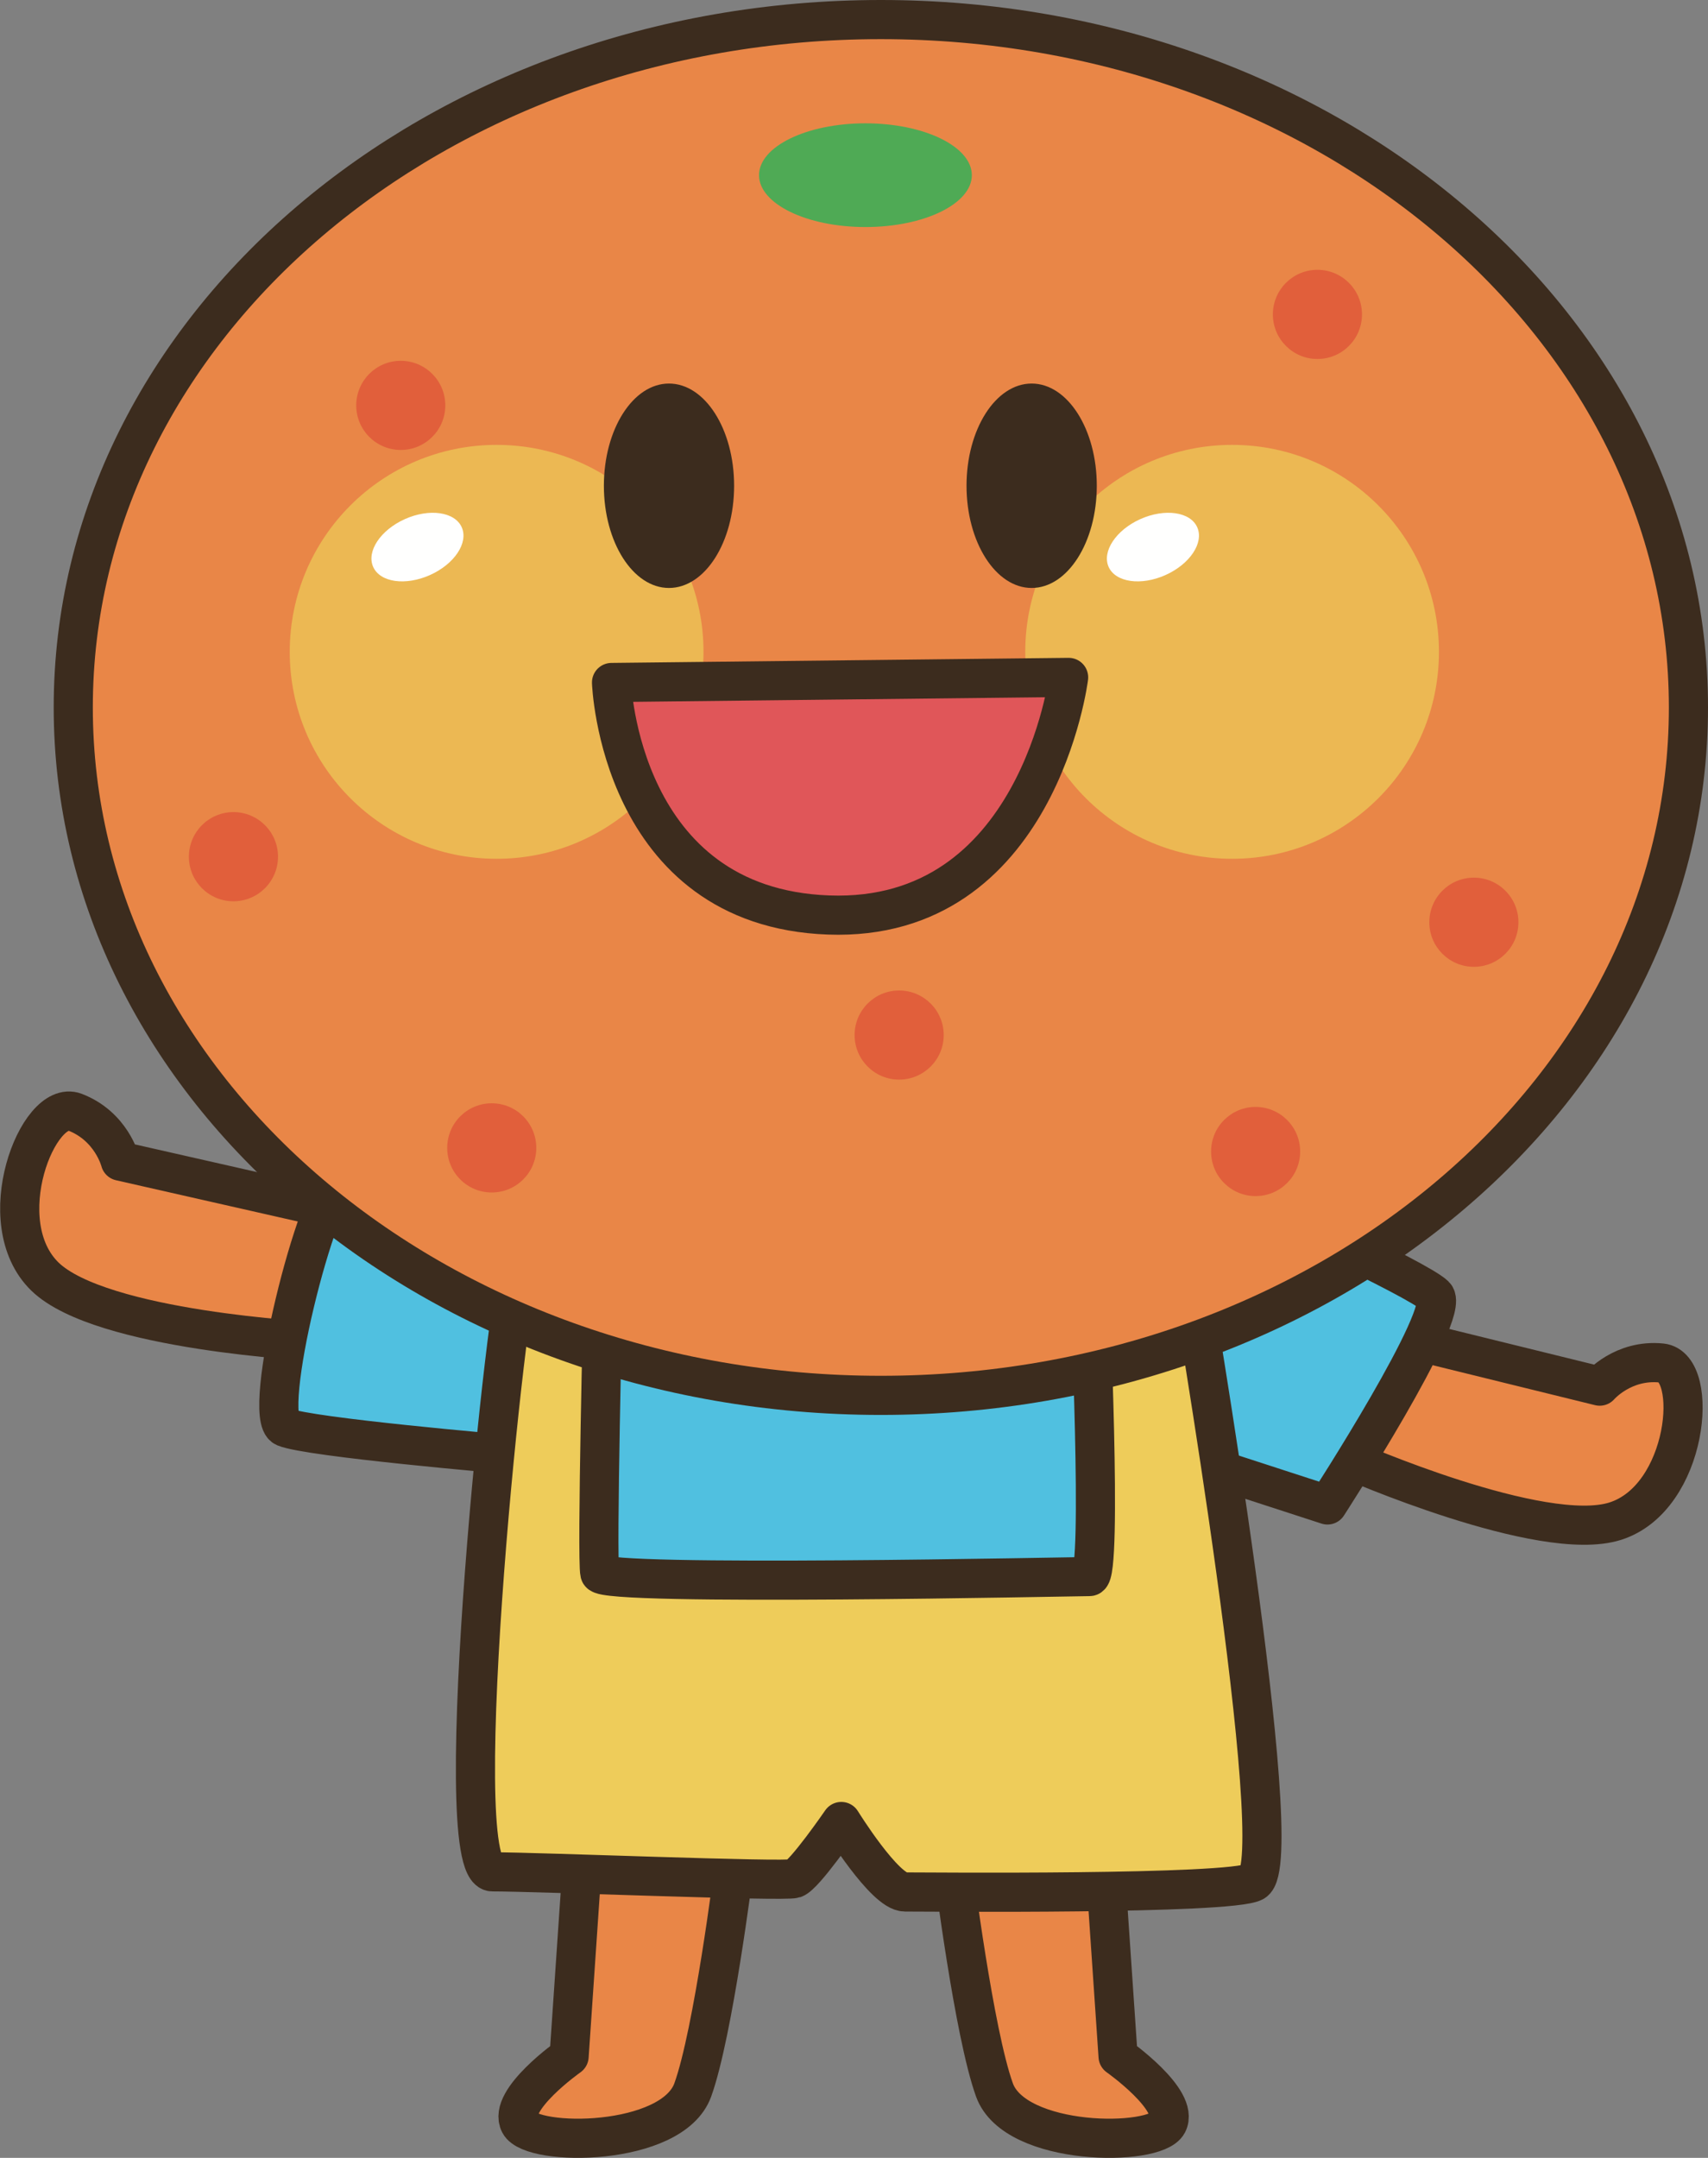
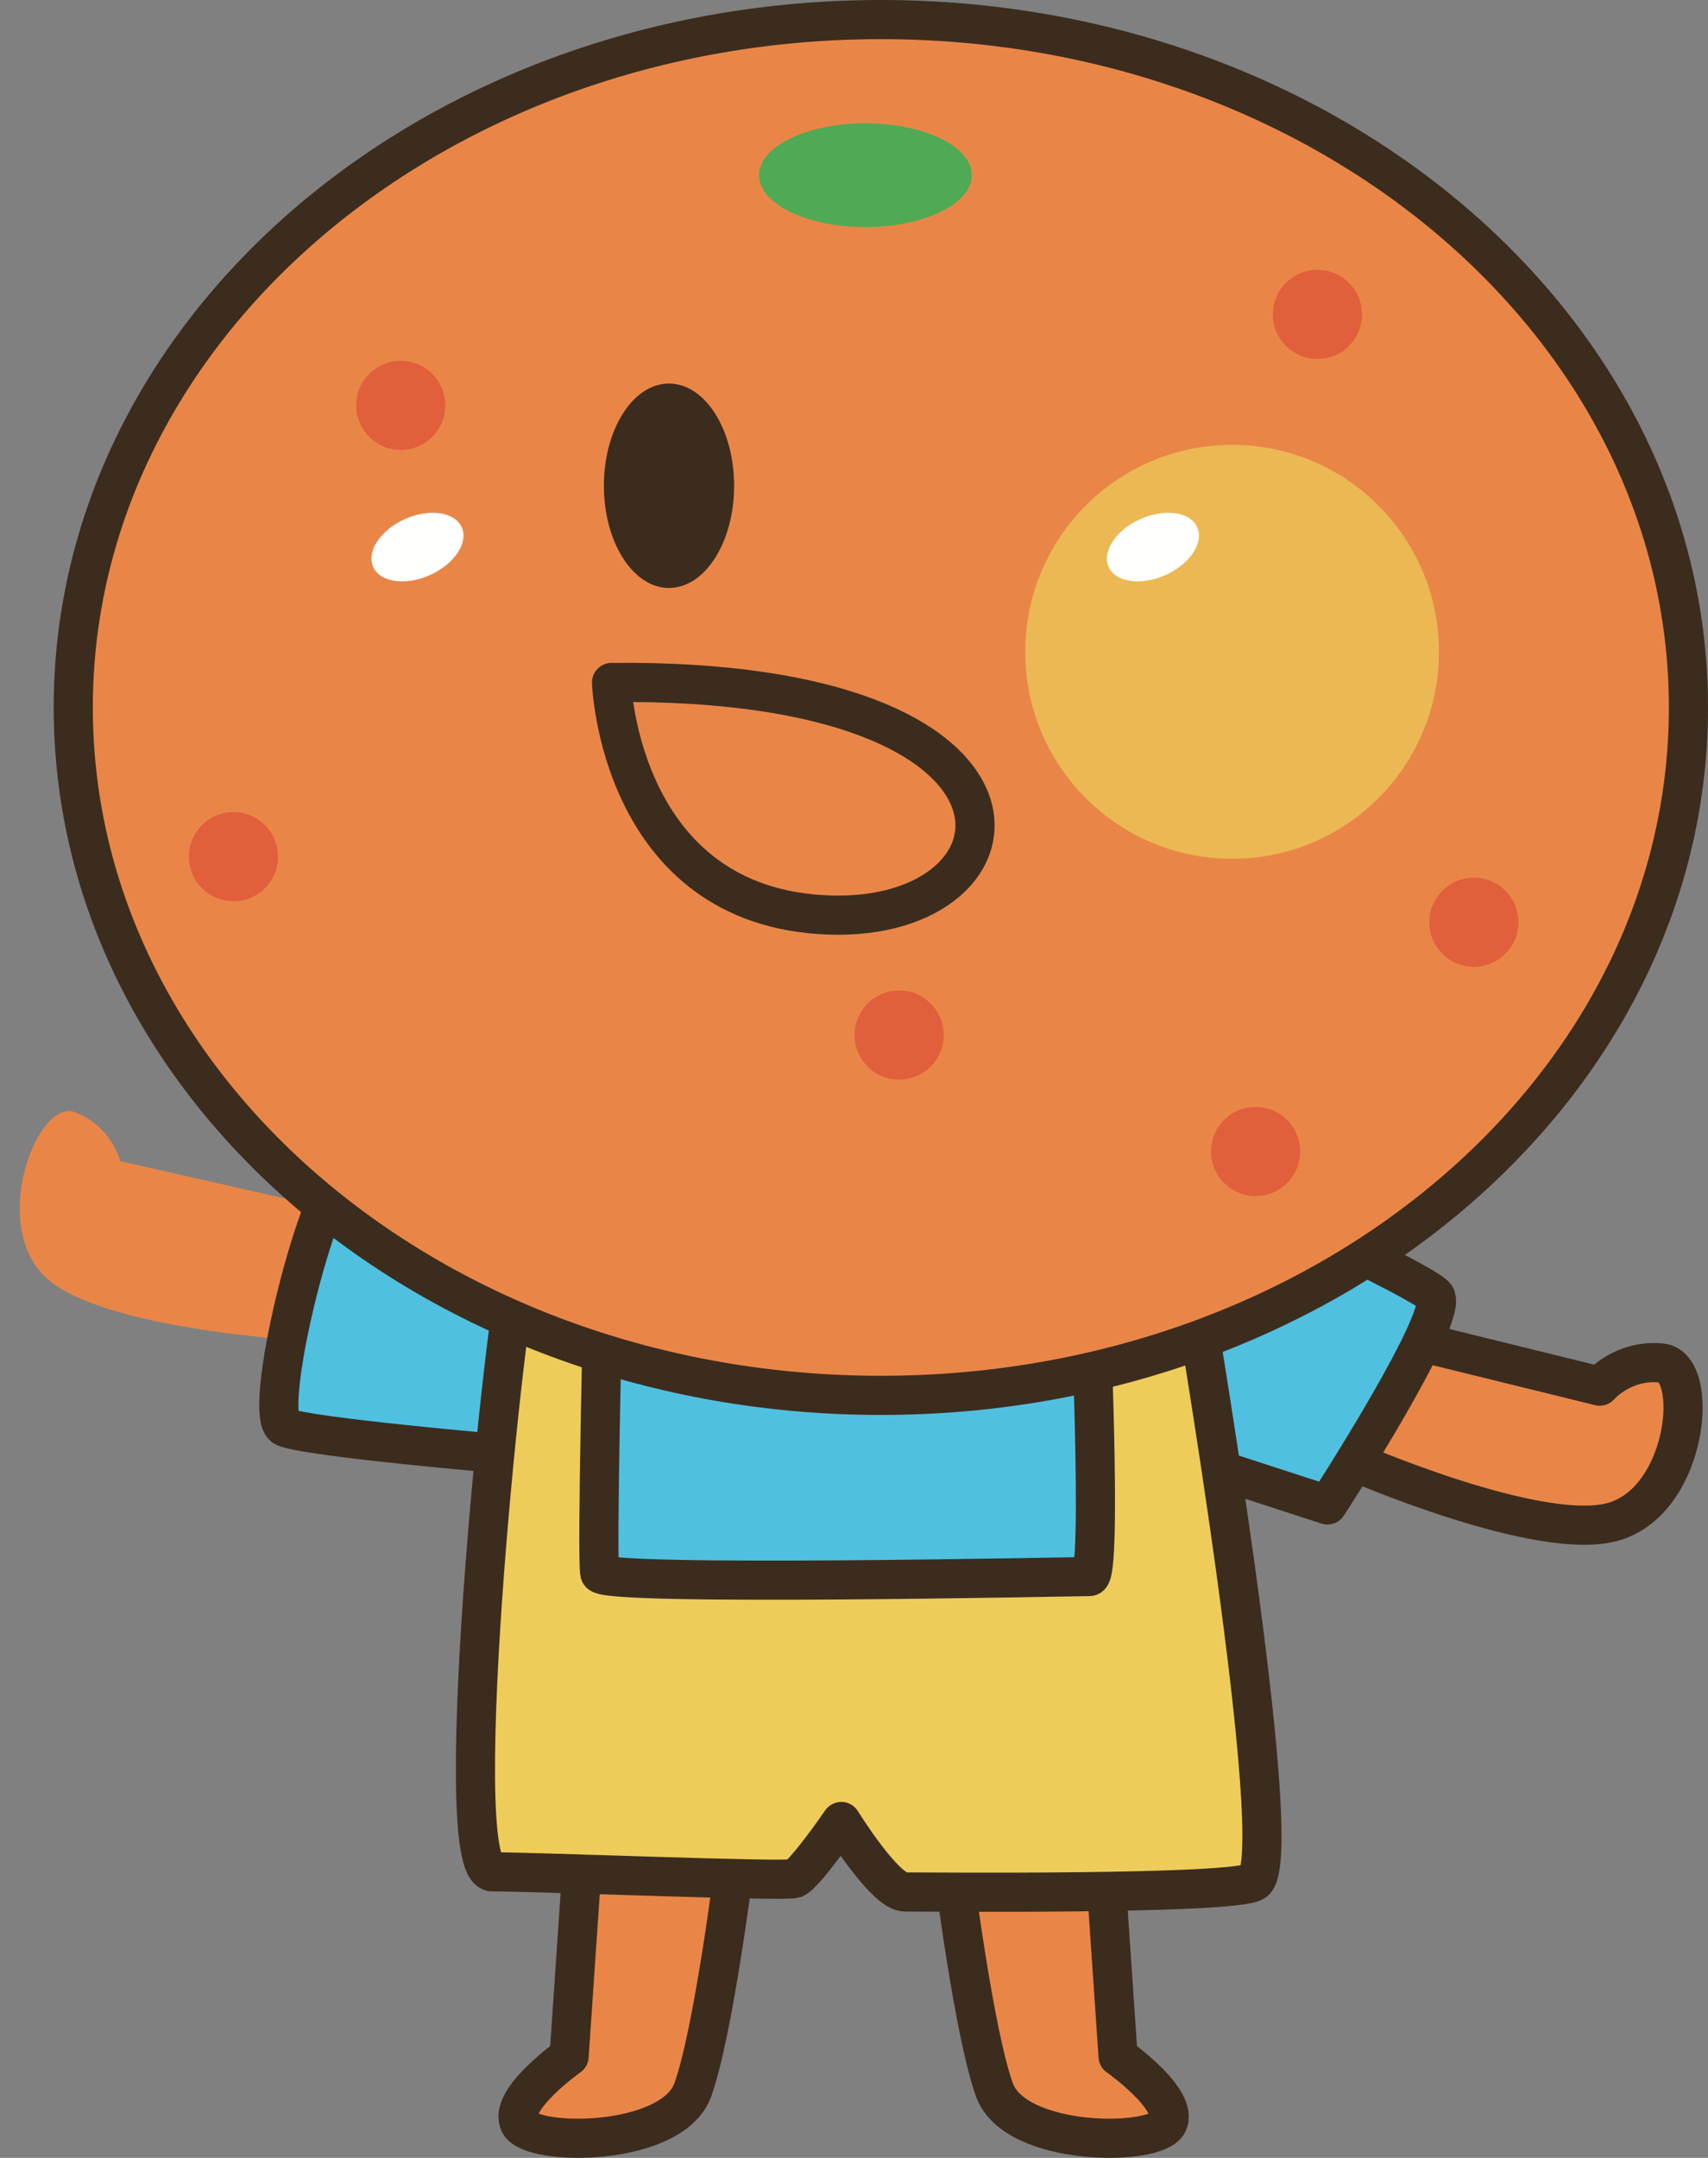
<svg xmlns="http://www.w3.org/2000/svg" version="1.1" x="0" y="0" width="436.496" height="551.175" viewBox="0, 0, 436.496, 551.175">
  <rect x="0" y="0" width="436.496" height="551.175" fill="#808080" stroke="none" />
  <g id="Layer_1">
    <path d="M91.994,310.473 L30.744,296.587 C30.744,296.587 28.508,287.651 19.123,284.067 C9.748,280.493 -2.791,312.222 11.496,326.084 C25.822,339.956 80.334,342.646 80.334,342.646" fill="#E98647" id="path833" />
-     <path d="M91.994,310.473 L30.744,296.587 C30.744,296.587 28.508,287.651 19.123,284.067 C9.748,280.493 -2.791,312.222 11.496,326.084 C25.822,339.956 80.334,342.646 80.334,342.646" fill-opacity="0" stroke="#3C2C1E" stroke-width="10" stroke-linecap="round" stroke-linejoin="round" id="path835" />
    <path d="M148.596,478.974 L145.442,525.253 C145.442,525.253 129.632,536.391 132.796,542.397 C135.959,548.398 171.779,548.393 177.043,533.823 C182.307,519.252 187.57,477.255 187.57,477.255" fill="#E98647" id="path837" />
    <path d="M148.596,478.974 L145.442,525.253 C145.442,525.253 129.632,536.391 132.796,542.397 C135.959,548.398 171.779,548.393 177.043,533.823 C182.307,519.252 187.57,477.255 187.57,477.255" fill-opacity="0" stroke="#3C2C1E" stroke-width="10" stroke-linecap="round" stroke-linejoin="round" id="path839" />
    <path d="M348.684,339.262 L408.82,354.057 C408.82,354.057 414.738,347.148 424.592,348.139 C434.445,349.125 431.507,382.641 412.766,388.554 C394.035,394.467 344.748,372.788 344.748,372.788" fill="#E98647" id="path841" />
    <path d="M348.684,339.262 L408.82,354.057 C408.82,354.057 414.738,347.148 424.592,348.139 C434.445,349.125 431.507,382.641 412.766,388.554 C394.035,394.467 344.748,372.788 344.748,372.788" fill-opacity="0" stroke="#3C2C1E" stroke-width="10" stroke-linecap="round" stroke-linejoin="round" id="path843" />
    <path d="M282.58,478.974 L285.735,525.253 C285.735,525.253 301.546,536.391 298.391,542.397 C295.217,548.398 259.396,548.393 254.143,533.823 C248.88,519.252 243.615,477.255 243.615,477.255" fill="#E98647" id="path845" />
    <path d="M282.58,478.974 L285.735,525.253 C285.735,525.253 301.546,536.391 298.391,542.397 C295.217,548.398 259.396,548.393 254.143,533.823 C248.88,519.252 243.615,477.255 243.615,477.255" fill-opacity="0" stroke="#3C2C1E" stroke-width="10" stroke-linecap="round" stroke-linejoin="round" id="path847" />
    <path d="M140.939,317.964 C140.939,317.964 94.904,295.527 87.834,299.844 C80.744,304.155 66.584,361.967 72.785,364.555 C78.977,367.148 129.436,371.459 129.436,371.459 C129.436,371.459 124.123,426.684 130.314,426.684 C136.526,426.684 311.799,428.413 314.455,424.96 C317.102,421.508 310.031,374.912 310.031,374.912 L339.25,384.404 C339.25,384.404 371.115,335.219 366.692,330.903 C362.268,326.597 318.88,306.743 318.88,306.743" fill="#50C0E0" id="path849" />
    <path d="M140.939,317.964 C140.939,317.964 94.904,295.527 87.834,299.844 C80.744,304.155 66.584,361.967 72.785,364.555 C78.977,367.148 129.436,371.459 129.436,371.459 C129.436,371.459 124.123,426.684 130.314,426.684 C136.526,426.684 311.799,428.413 314.455,424.96 C317.102,421.508 310.031,374.912 310.031,374.912 L339.25,384.404 C339.25,384.404 371.115,335.219 366.692,330.903 C362.268,326.597 318.88,306.743 318.88,306.743" fill-opacity="0" stroke="#3C2C1E" stroke-width="10" stroke-linecap="round" stroke-linejoin="round" id="path851" />
    <path d="M125.862,478.115 C137.863,478.115 200.423,480.678 202.99,479.829 C205.569,478.974 215.002,465.258 215.002,465.258 C215.002,465.258 226.135,483.256 231.281,483.256 C236.418,483.256 314.357,483.994 320.432,480.683 C329.846,475.542 304.143,325.552 304.143,325.552 L278.421,328.12 C278.421,328.12 281.857,402.69 278.421,402.69 C274.992,402.69 154.153,405.263 153.293,401.835 C152.434,398.403 154.143,328.979 154.143,328.979 C154.143,328.979 135.296,324.692 132.727,324.692 C130.158,324.692 113.869,478.115 125.862,478.115" fill="#EECC5A" id="path853" />
    <path d="M125.862,478.115 C137.863,478.115 200.423,480.678 202.99,479.829 C205.569,478.974 215.002,465.258 215.002,465.258 C215.002,465.258 226.135,483.256 231.281,483.256 C236.418,483.256 314.357,483.994 320.432,480.683 C329.846,475.542 304.143,325.552 304.143,325.552 L278.421,328.12 C278.421,328.12 281.857,402.69 278.421,402.69 C274.992,402.69 154.153,405.263 153.293,401.835 C152.434,398.403 154.143,328.979 154.143,328.979 C154.143,328.979 135.296,324.692 132.727,324.692 C130.158,324.692 113.869,478.115 125.862,478.115 z" fill-opacity="0" stroke="#3C2C1E" stroke-width="10" stroke-linecap="round" stroke-linejoin="round" id="path855" />
    <path d="M431.496,180.708 C431.496,277.739 339.094,356.411 225.11,356.411 C111.135,356.411 18.723,277.739 18.723,180.708 C18.723,83.671 111.135,5 225.11,5 C339.094,5 431.496,83.671 431.496,180.708" fill="#E98647" id="path857" />
    <path d="M431.496,180.708 C431.496,277.739 339.094,356.411 225.11,356.411 C111.135,356.411 18.723,277.739 18.723,180.708 C18.723,83.671 111.135,5 225.11,5 C339.094,5 431.496,83.671 431.496,180.708 z" fill-opacity="0" stroke="#3C2C1E" stroke-width="10" stroke-linecap="round" stroke-linejoin="round" id="path859" />
    <path d="M248.362,44.746 C248.362,52.06 236.184,57.993 221.164,57.993 C206.154,57.993 193.977,52.06 193.977,44.746 C193.977,37.426 206.154,31.499 221.164,31.499 C236.184,31.499 248.362,37.426 248.362,44.746" fill="#4FAA55" id="path861" />
-     <path d="M179.787,166.499 C179.787,195.698 156.115,219.36 126.916,219.36 C97.717,219.36 74.046,195.698 74.046,166.499 C74.046,137.295 97.717,113.632 126.916,113.632 C156.115,113.632 179.787,137.295 179.787,166.499" fill="#ECB853" id="path863" />
    <path d="M118,134.673 C119.768,138.618 116.135,144.092 109.885,146.88 C103.625,149.682 97.132,148.75 95.373,144.809 C93.596,140.859 97.229,135.386 103.479,132.588 C109.738,129.79 116.232,130.727 118,134.673" fill="#FFFFFE" id="path865" />
    <path d="M367.737,166.499 C367.737,195.698 344.074,219.36 314.885,219.36 C285.676,219.36 262.014,195.698 262.014,166.499 C262.014,137.295 285.676,113.632 314.885,113.632 C344.074,113.632 367.737,137.295 367.737,166.499" fill="#ECB853" id="path867" />
    <path d="M305.959,134.673 C307.737,138.618 304.094,144.092 297.854,146.88 C291.604,149.682 285.091,148.75 283.322,144.809 C281.564,140.859 285.197,135.386 291.437,132.588 C297.697,129.79 304.212,130.727 305.959,134.673" fill="#FFFFFE" id="path869" />
    <path d="M187.61,124.077 C187.61,138.491 180.168,150.181 170.959,150.181 C161.77,150.181 154.328,138.491 154.328,124.077 C154.328,109.653 161.77,97.968 170.959,97.968 C180.168,97.968 187.61,109.653 187.61,124.077" fill="#3C2C1E" id="path871" />
-     <path d="M280.296,124.077 C280.296,138.491 272.844,150.181 263.645,150.181 C254.455,150.181 247.005,138.491 247.005,124.077 C247.005,109.653 254.455,97.968 263.645,97.968 C272.844,97.968 280.296,109.653 280.296,124.077" fill="#3C2C1E" id="path873" />
-     <path d="M156.281,174.326 L273.098,173.027 C273.098,173.027 265.276,235.679 211.76,233.716 C158.235,231.763 156.281,174.326 156.281,174.326" fill="#E05659" id="path875" />
-     <path d="M156.281,174.326 L273.098,173.027 C273.098,173.027 265.276,235.679 211.76,233.716 C158.235,231.763 156.281,174.326 156.281,174.326 z" fill-opacity="0" stroke="#3C2C1E" stroke-width="10" stroke-linecap="round" stroke-linejoin="round" id="path877" />
+     <path d="M156.281,174.326 C273.098,173.027 265.276,235.679 211.76,233.716 C158.235,231.763 156.281,174.326 156.281,174.326 z" fill-opacity="0" stroke="#3C2C1E" stroke-width="10" stroke-linecap="round" stroke-linejoin="round" id="path877" />
    <path d="M113.801,103.549 C113.801,109.829 108.703,114.931 102.414,114.931 C96.135,114.931 91.037,109.829 91.037,103.549 C91.037,97.255 96.135,92.158 102.414,92.158 C108.703,92.158 113.801,97.255 113.801,103.549" fill="#E15F3B" id="path879" />
    <path d="M388.049,235.566 C388.049,241.85 382.951,246.948 376.662,246.948 C370.373,246.948 365.276,241.85 365.276,235.566 C365.276,229.272 370.373,224.175 376.662,224.175 C382.951,224.175 388.049,229.272 388.049,235.566" fill="#E15F3B" id="path881" />
    <path d="M348.069,80.307 C348.069,86.591 342.971,91.694 336.682,91.694 C330.393,91.694 325.296,86.591 325.296,80.307 C325.296,74.018 330.393,68.916 336.682,68.916 C342.971,68.916 348.069,74.018 348.069,80.307" fill="#E15F3B" id="path883" />
    <path d="M332.268,294.126 C332.268,300.415 327.171,305.513 320.882,305.513 C314.592,305.513 309.505,300.415 309.505,294.126 C309.505,287.837 314.592,282.739 320.882,282.739 C327.171,282.739 332.268,287.837 332.268,294.126" fill="#E15F3B" id="path885" />
    <path d="M241.174,264.38 C241.174,270.664 236.067,275.762 229.778,275.762 C223.498,275.762 218.401,270.664 218.401,264.38 C218.401,258.091 223.498,252.993 229.778,252.993 C236.067,252.993 241.174,258.091 241.174,264.38" fill="#E15F3B" id="path887" />
    <path d="M71.048,218.823 C71.048,225.112 65.939,230.21 59.66,230.21 C53.371,230.21 48.273,225.112 48.273,218.823 C48.273,212.534 53.371,207.431 59.66,207.431 C65.939,207.431 71.048,212.534 71.048,218.823" fill="#E15F3B" id="path889" />
-     <path d="M137.053,293.198 C137.053,299.487 131.955,304.59 125.666,304.59 C119.377,304.59 114.289,299.487 114.289,293.198 C114.289,286.909 119.377,281.806 125.666,281.806 C131.955,281.806 137.053,286.909 137.053,293.198" fill="#E15F3B" id="path891" />
  </g>
</svg>